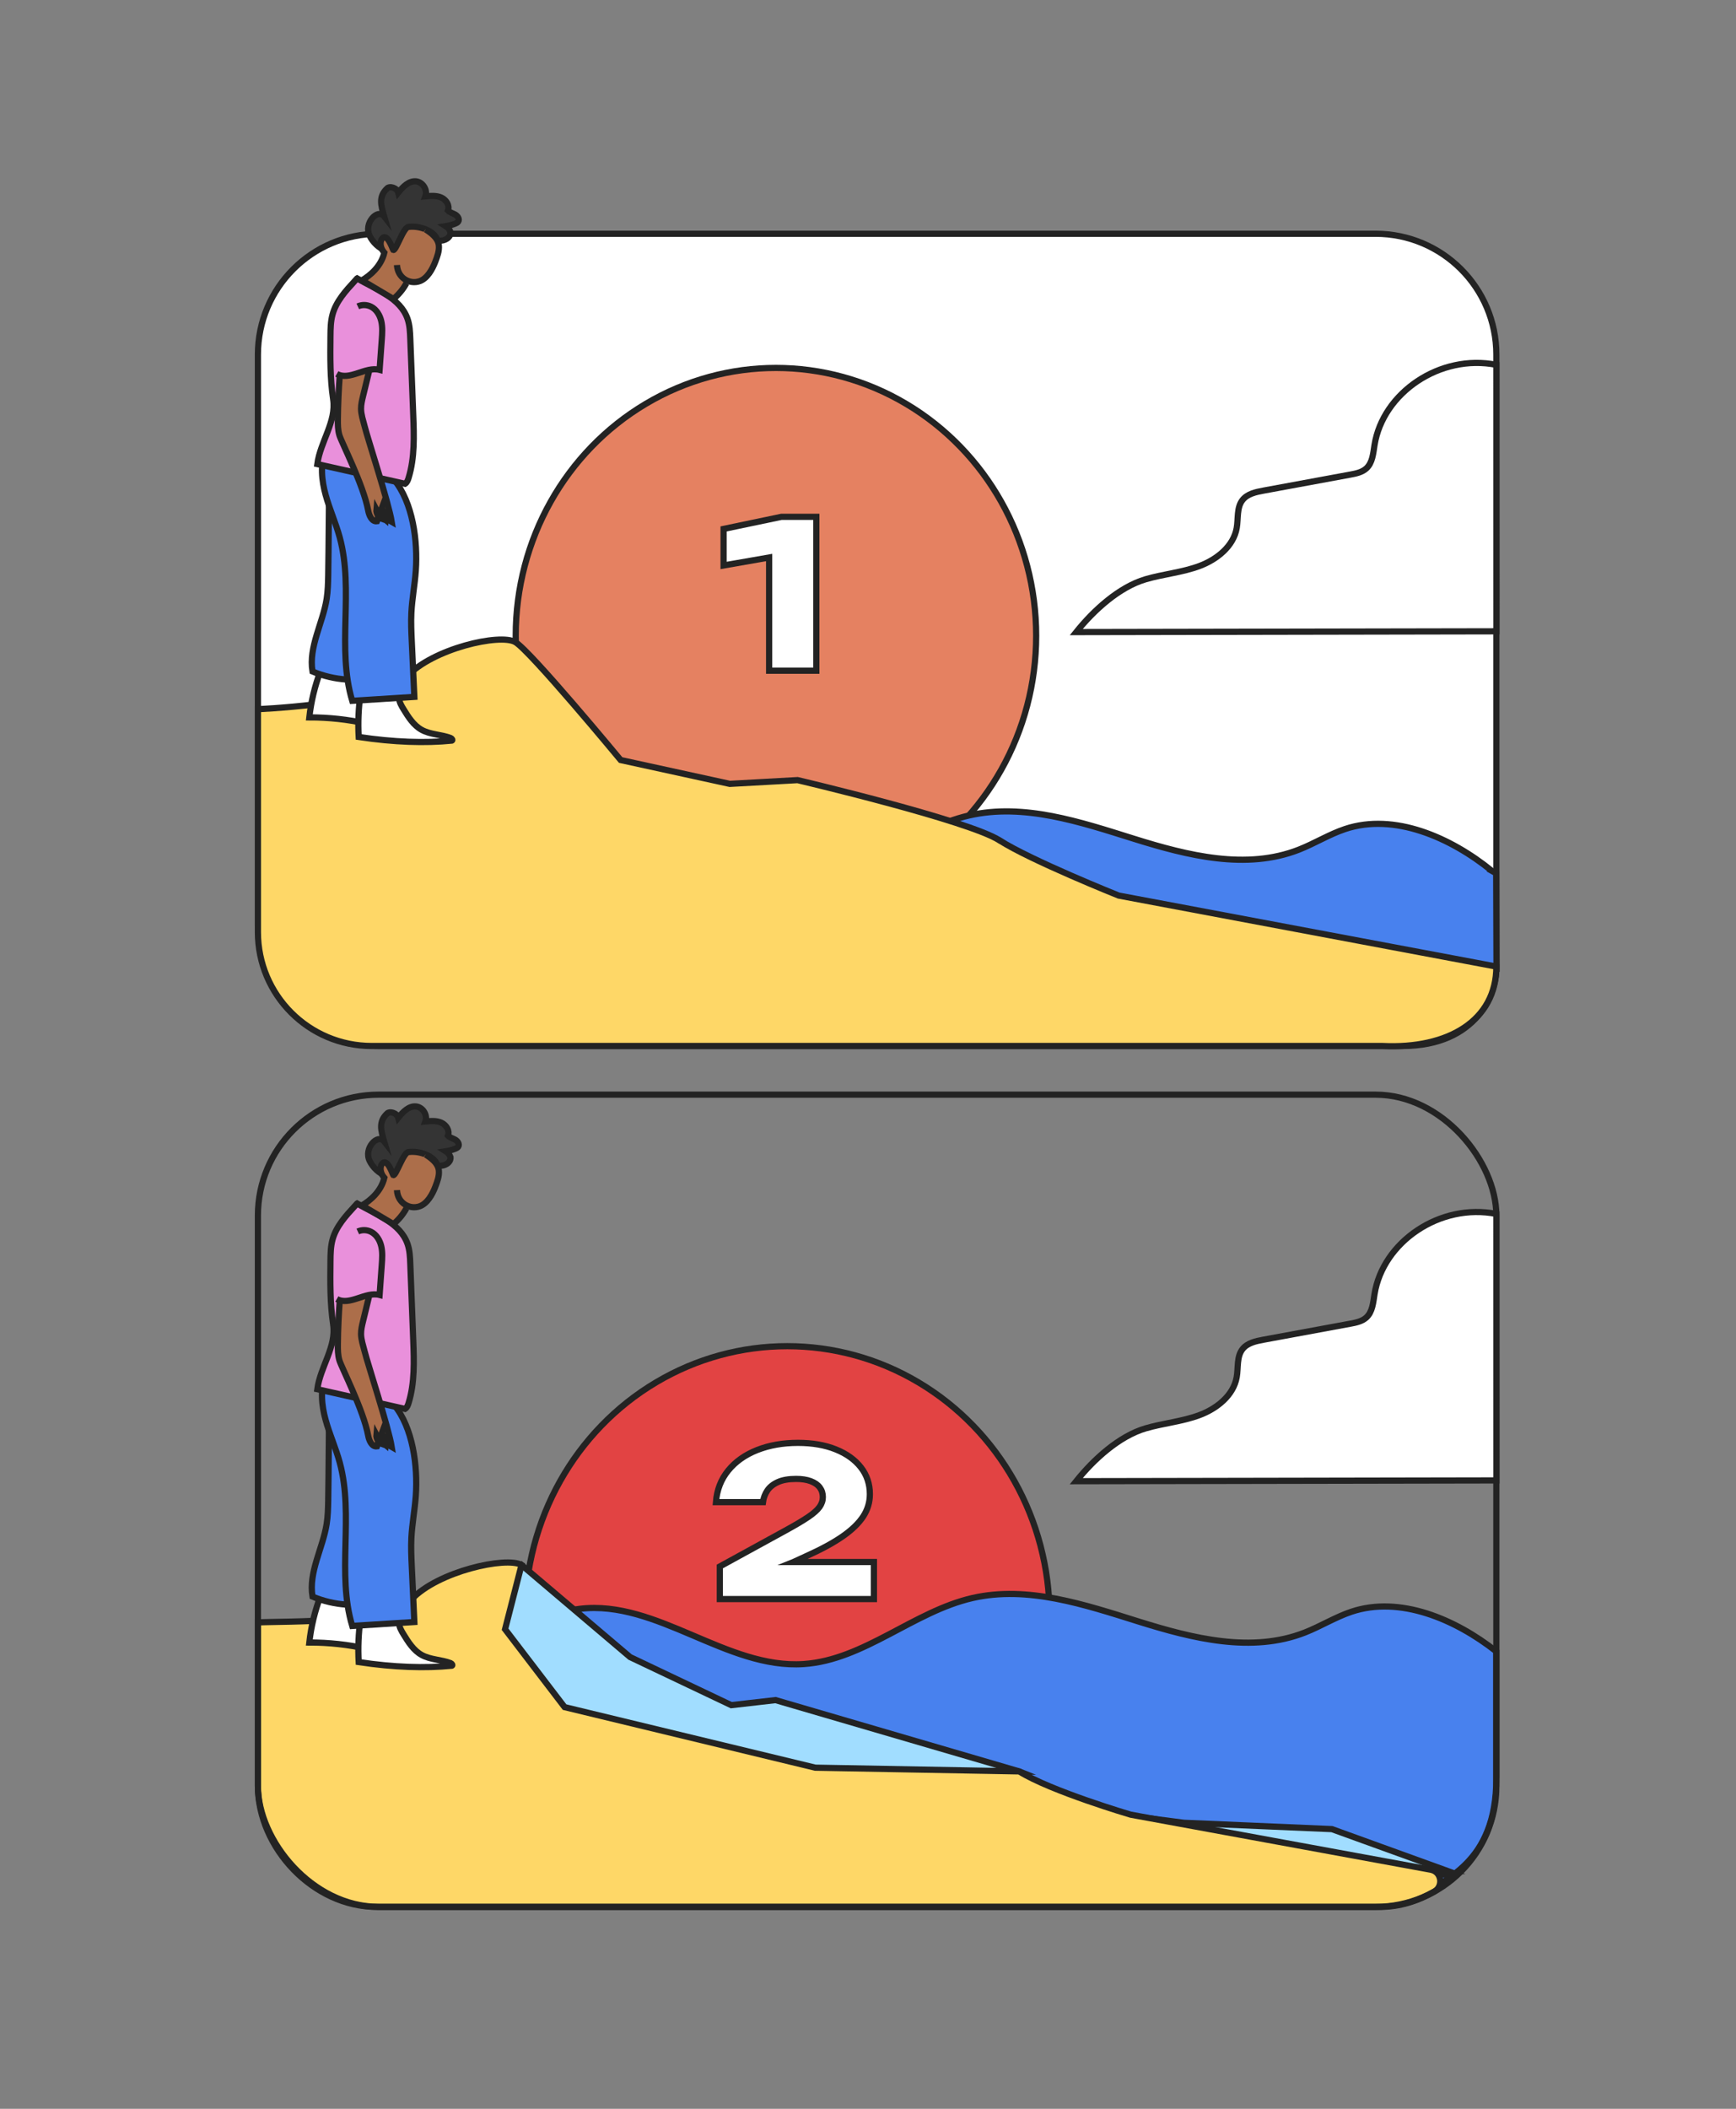
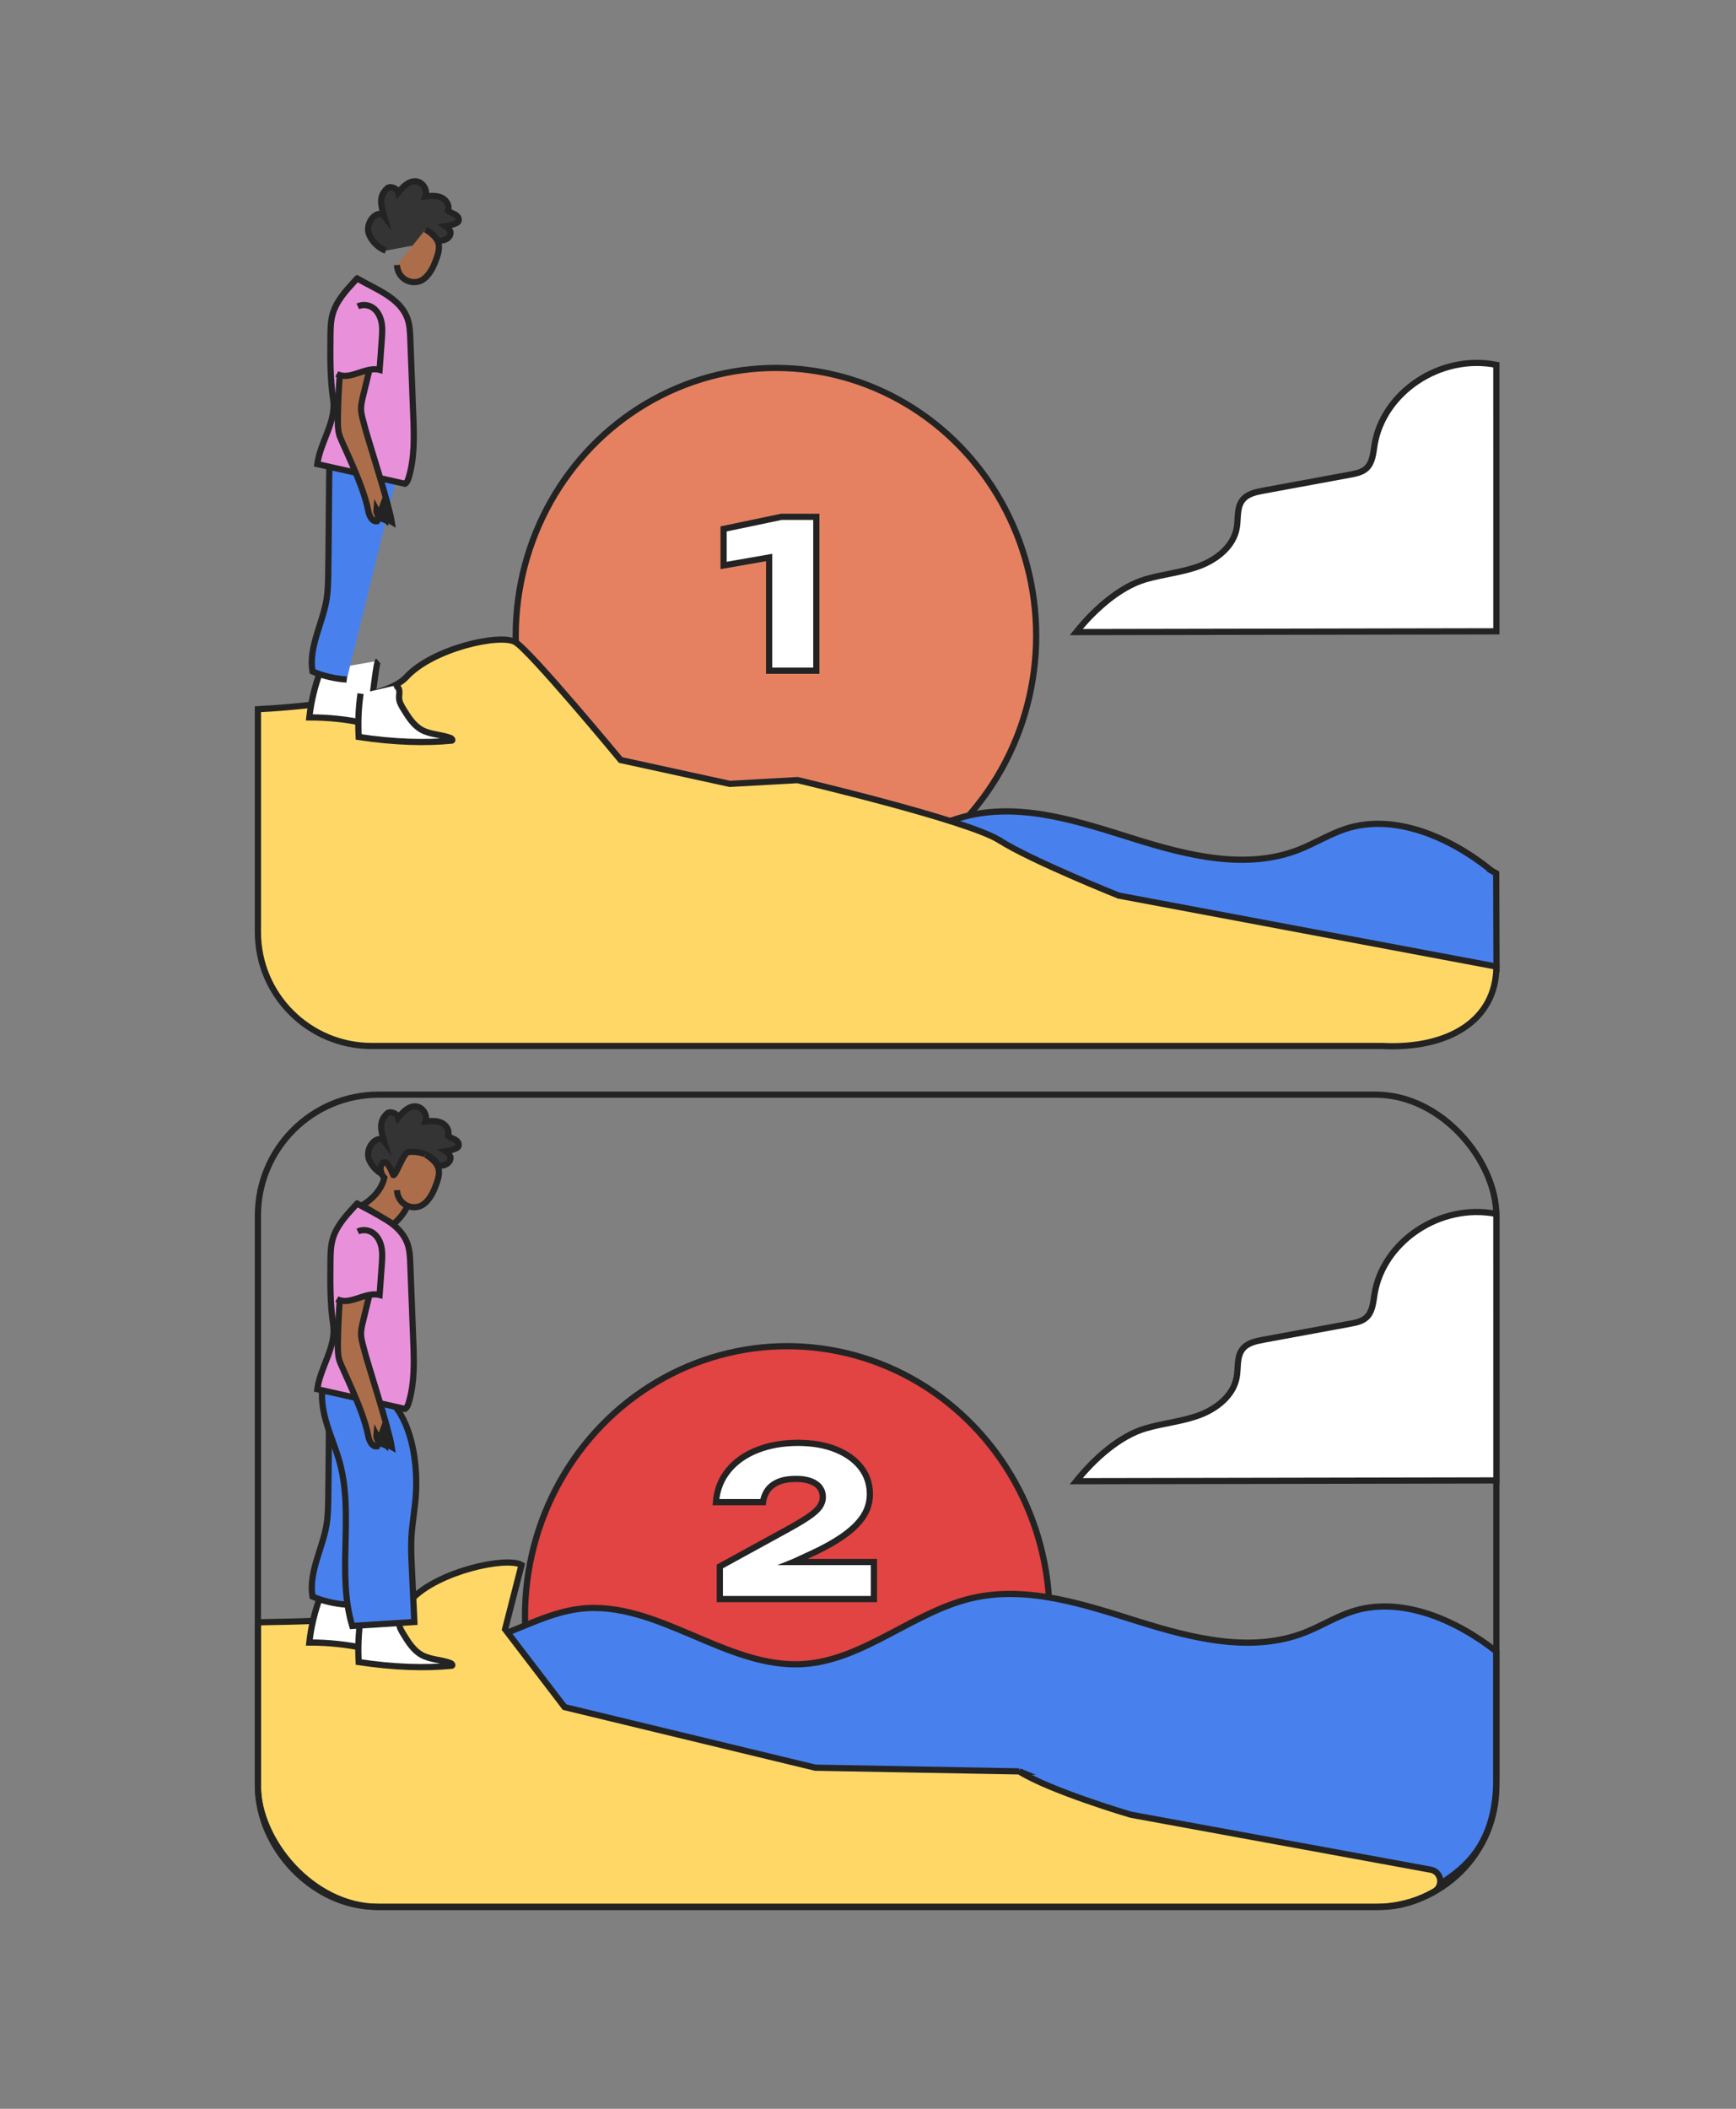
<svg xmlns="http://www.w3.org/2000/svg" id="Calque_1" width="280" height="340" viewBox="0 0 280 340">
  <rect x="0" y="0" width="280" height="340" fill="#808080" stroke="none" />
  <g id="Calque_6">
-     <path d="m61.08,37.689h160.786c10.759,0,19.481,8.722,19.481,19.481v99.016c0,3.748-2.956,12.458-15.17,12.458H61.08c-10.759,0-19.481-8.722-19.481-19.481V57.169c0-10.759,8.722-19.481,19.481-19.481Z" style="fill:#fff; stroke:#232323; stroke-miterlimit:10;" />
    <ellipse cx="126.979" cy="260.563" rx="42.307" ry="43.52" style="fill:#e24343; stroke:#232323; stroke-miterlimit:10;" />
    <path d="m127.984,251.841l2.138-.985c2.386-1.073,4.323-2.129,5.812-3.169,1.488-1.039,2.588-2.107,3.3-3.202.711-1.095,1.067-2.287,1.067-3.58,0-1.642-.482-3.081-1.445-4.318-.964-1.237-2.315-2.206-4.056-2.906-1.74-.7-3.771-1.051-6.091-1.051-2.43,0-4.619.383-6.568,1.149-1.949.767-3.509,1.867-4.68,3.301-1.171,1.434-1.834,3.136-1.987,5.106h7.586c.087-.679.323-1.303.706-1.872.383-.569.952-1.023,1.708-1.362.755-.339,1.735-.509,2.939-.509.919,0,1.702.121,2.348.362.645.241,1.133.58,1.461,1.018.328.438.493.952.493,1.543,0,.57-.175,1.1-.525,1.593-.351.492-.953,1.029-1.806,1.609-.854.58-2.08,1.308-3.678,2.183l-10.607,5.812v5.254h24.858v-5.976h-12.975Z" style="fill:#fff; stroke:#232323; stroke-miterlimit:10;" />
    <path d="m241.346,286.685v-20.422c-6.627-5.213-15.557-9.027-23.387-6.4-2.585.867-4.946,2.346-7.488,3.343-8.547,3.353-18.069.97-26.812-1.765-8.743-2.735-17.896-5.83-26.809-3.791-9.512,2.176-17.509,9.993-27.224,10.643-12.445.832-23.659-10.37-36.052-8.91-5.442.641-10.345,3.683-15.625,5.211-5.281,1.528-9.352,13.663-12.415,8.88l-2.531,24.738,165.538,8.059c4.164-3.393,12.805-5.608,12.805-19.586Z" style="fill:#4881ee; stroke:#232323; stroke-miterlimit:10;" />
-     <path d="m233.528,301.676l-18.707-6.769-23.861-1.02-22.026-2.855-4.549-5.432-39.299-11.495-7.138.816-16.316-7.75-17.514-14.853-13.894,10.774,9.177,34.263,66.282,3.671,87.744,1.2c.319.004.401-.441.1-.55Z" style="fill:#a1ddff; stroke:#232323; stroke-miterlimit:10;" />
    <path d="m164.385,285.6l-32.883-.598-40.44-9.766-9.599-12.556,2.655-10.364c-2.451-1.395-13.48.997-17.769,5.58-3.623,3.872-19.955,3.455-24.751,3.681v26.339c0,9.987,8.913,19.528,19.148,19.528h161.9c3.139,0,6.092-.971,8.68-2.46,1.549-.891,1.181-3.214-.576-3.536l-48.394-8.874s-12.867-3.787-17.973-6.975Z" style="fill:#fed767; stroke:#232323; stroke-miterlimit:10;" />
    <rect x="41.599" y="176.491" width="199.747" height="130.954" rx="19.481" ry="19.481" style="fill:none; stroke:#232323; stroke-miterlimit:10;" />
  </g>
  <g id="Calque_1-2">
    <ellipse cx="125.152" cy="102.498" rx="41.972" ry="43.176" style="fill:#e58161; stroke:#232323; stroke-miterlimit:10;" />
  </g>
  <g id="Calque_4">
    <path d="m240.605,140.395c-6.618-5.363-15.72-9.394-23.675-6.725-2.564.86-4.907,2.327-7.429,3.317-8.479,3.326-17.926.962-26.6-1.751-8.674-2.713-17.755-5.784-26.597-3.761-9.437,2.159-17.371,9.914-27.008,10.558-12.346.826-23.472-10.288-35.767-8.839-5.399.636-10.263,3.654-15.502,5.17-5.239,1.516-11.677.201-14.716-4.544l-.112,21.963,178.172.403-.051-15.387-.716-.403Z" style="fill:#4881ee; fill-rule:evenodd; stroke:#232323; stroke-miterlimit:10;" />
    <path d="m241.347,58.821c-9.095-1.8-18.305,4.504-19.652,12.949-.214,1.339-.321,2.844-1.324,3.756-.693.63-1.667.825-2.588.995-4.67.861-9.34,1.722-14.01,2.583-1.234.227-2.577.519-3.358,1.501-.975,1.227-.676,2.99-.947,4.533-.518,2.942-3.192,5.067-5.99,6.115-2.797,1.048-5.828,1.3-8.695,2.14-4.291,1.256-8.405,5.028-11.198,8.519l67.766-.124-.005-42.967h-0Z" style="fill:#fff; stroke:#232323; stroke-miterlimit:10;" />
    <path d="m241.347,195.719c-9.095-1.8-18.305,4.504-19.652,12.949-.214,1.339-.321,2.844-1.324,3.756-.693.63-1.667.825-2.588.995-4.67.861-9.34,1.722-14.01,2.583-1.234.227-2.577.519-3.358,1.501-.975,1.227-.676,2.99-.947,4.533-.518,2.942-3.192,5.067-5.99,6.115s-5.828,1.3-8.695,2.14c-4.291,1.256-8.405,5.028-11.198,8.519l67.766-.124-.005-42.967h-0Z" style="fill:#fff; stroke:#232323; stroke-miterlimit:10;" />
    <path d="m161.211,135.489c-5.058-3.237-32.575-9.712-32.575-9.712l-10.926.607-17.603-3.844s-14.568-17.603-16.996-19.019c-2.428-1.416-13.354,1.012-17.603,5.665-3.404,3.729-18.172,4.859-23.909,5.161v35.938c0,10.139,8.22,18.359,18.359,18.359h163.029c10.585.518,18.359-4.096,18.359-12.805l-60.913-11.447s-14.163-5.665-19.221-8.903h0Z" style="fill:#fed767; stroke:#232323; stroke-miterlimit:10;" />
    <path d="m51.699,108.164c-.917,2.411-1.527,4.938-1.809,7.502,3.126-.006,6.252.334,9.304,1.012.573.127,1.351-9.763,1.802-10.14" style="fill:#fff; stroke:#232323; stroke-miterlimit:10;" />
    <path d="m58.15,111.829c-.329,2.313-.428,4.659-.296,6.991,5.678.854,10.739,1.017,15.029.587.184-.069-.003-.34-.186-.411-1.524-.591-3.275-.535-4.702-1.334-1.3-.728-2.133-2.053-2.911-3.324-.337-.55-.684-1.131-.715-1.776-.021-.433.102-.872.019-1.298s-.517-.84-.916-.67" style="fill:#fff; stroke:#232323; stroke-miterlimit:10;" />
    <path d="m55.925,109.557c-1.896-.118-3.772-.558-5.523-1.297-.655-3.963,1.669-7.764,2.289-11.733.193-1.237.22-2.494.246-3.745.068-3.231.135-16.101.203-19.332l11.576.535" style="fill:#4881ee; stroke:#232323; stroke-miterlimit:10;" />
-     <path d="m52.5,72.632c-.879,2.257-.625,4.806.017,7.142s1.652,4.558,2.286,6.896c2.313,8.528-.533,17.861,2.009,26.324,3.34-.212,6.679-.423,10.019-.635-.138-2.972-.276-5.944-.414-8.917-.072-1.55-.144-3.104-.065-4.654.115-2.267.55-4.507.71-6.771.338-4.783-.462-10.988-3.513-14.687" style="fill:#4881ee; stroke:#232323; stroke-miterlimit:10;" />
    <path d="m57.593,44.891c3.091,1.776,6.972,3.146,8.139,6.514.357,1.029.402,2.135.444,3.223.158,4.088.317,8.175.475,12.263.132,3.414.255,6.906-.753,10.17-.11.358-.254.738-.57.939l-14.149-3.174c.485-3.618,3.099-6.836,2.556-10.445-.506-3.366-.471-6.787-.435-10.19.012-1.173.027-2.361.337-3.491.577-2.103,2.104-3.791,3.583-5.393l.371-.415h-0Z" style="fill:#e990db; stroke:#232323; stroke-miterlimit:10;" />
    <path d="m54.814,60.353c-.188,2.396-.295,4.798-.32,7.202-.009.881-.005,1.778.25,2.622.359,1.186,3.869,7.994,4.638,12.126.152.818.605,1.853,1.428,1.734.249-.613.21-1.336-.104-1.919-.07.692.397,1.401,1.06,1.609.028-.657-.021-1.318-.146-1.964-.277.719-.034,1.605.571,2.082l.051-.641c.215.399.548.734.945.953-.492-3.111-3.877-13.412-4.392-15.485-.227-.913-.552-1.818-.562-2.759-.007-.687.157-1.364.319-2.032.405-1.668.81-3.335,1.215-5.003" style="fill:#ac6e4a; stroke:#232323; stroke-miterlimit:10;" />
    <path d="m54.326,60.281c2.063,1.167,4.606-1.248,6.899-.65.117-1.621.234-3.243.351-4.864.071-.991.142-1.999-.077-2.968s-.774-1.911-1.662-2.357c-.656-.33-1.462-.353-2.128-.044" style="fill:#e990db; stroke:#232323; stroke-miterlimit:10;" />
    <path d="m62.215,40.412c-1.099-.386-2.084-1.352-2.596-2.398-1.005-2.051,1.328-4.449,2.334-3.154-.522-1.791-.901-3.151.445-4.443.376-.481,1.621-.183,1.833.64.743-.92,1.691-1.932,2.868-1.82,1.095.104,1.9,1.391,1.514,2.421.863-.084,1.77-.16,2.563.191.793.351,1.397,1.289,1.07,2.091.313.331.793.434,1.188.661s.727.74.477,1.122c-.111.17-.308.261-.497.335-.485.19-.992.326-1.507.405.347.217.616.555.75.941.091.901-.923,1.483-1.898,1.4" style="fill:#343434; stroke:#232323; stroke-miterlimit:10;" />
-     <path d="m70.555,38.728c-.487-1.522-2.883-2.379-4.665-2.141-.817.033-2.005,3.8-2.447,3.722-.094-.017-.958-2.913-1.838-1.813-.2.249-.507,1.226.385,2.246l0-0c-.527,2.2-2.288,3.679-3.606,4.451l5.074,3.011c.845-.706,1.557-1.571,2.087-2.535" style="fill:#ac6e4a; stroke:#232323; stroke-miterlimit:10;" />
    <path d="m64.028,42.73c.106,2.125,2.084,3.18,3.671,2.6,1.218-.445,2.031-1.897,2.496-3.108.327-.851.675-1.741.587-2.649-.072-.746-.559-1.611-2.14-2.58" style="fill:#ac6e4a; stroke:#232323; stroke-miterlimit:10;" />
    <path d="m51.699,257.319c-.917,2.411-1.527,4.938-1.809,7.502,3.126-.006,6.252.334,9.304,1.012.573.127,1.351-9.763,1.802-10.14" style="fill:#fff; stroke:#232323; stroke-miterlimit:10;" />
    <path d="m58.15,260.984c-.329,2.313-.428,4.659-.296,6.991,5.678.854,10.739,1.017,15.029.587.184-.069-.003-.34-.186-.411-1.524-.591-3.275-.535-4.702-1.334-1.3-.728-2.133-2.053-2.911-3.324-.337-.55-.684-1.131-.715-1.776-.021-.433.102-.872.019-1.298s-.517-.84-.916-.67" style="fill:#fff; stroke:#232323; stroke-miterlimit:10;" />
    <path d="m55.925,258.712c-1.896-.118-3.772-.558-5.523-1.297-.655-3.963,1.669-7.764,2.289-11.733.193-1.237.22-2.494.246-3.745.068-3.231.135-16.101.203-19.332l11.576.535" style="fill:#4881ee; stroke:#232323; stroke-miterlimit:10;" />
    <path d="m52.5,221.787c-.879,2.257-.625,4.806.017,7.142s1.652,4.558,2.286,6.896c2.313,8.528-.533,17.861,2.009,26.324,3.34-.212,6.679-.423,10.019-.635-.138-2.972-.276-5.944-.414-8.917-.072-1.55-.144-3.104-.065-4.654.115-2.267.55-4.507.71-6.771.338-4.783-.462-10.988-3.513-14.687" style="fill:#4881ee; stroke:#232323; stroke-miterlimit:10;" />
    <path d="m57.593,194.046c3.091,1.776,6.972,3.146,8.139,6.514.357,1.029.402,2.135.444,3.223.158,4.088.317,8.175.475,12.263.132,3.414.255,6.906-.753,10.17-.11.358-.254.738-.57.939l-14.149-3.174c.485-3.618,3.099-6.836,2.556-10.445-.506-3.366-.471-6.787-.435-10.19.012-1.173.027-2.361.337-3.491.577-2.103,2.104-3.791,3.583-5.393l.371-.415h-0Z" style="fill:#e990db; stroke:#232323; stroke-miterlimit:10;" />
    <path d="m54.814,209.508c-.188,2.396-.295,4.798-.32,7.202-.009.881-.005,1.778.25,2.622.359,1.186,3.869,7.994,4.638,12.126.152.818.605,1.853,1.428,1.734.249-.613.21-1.336-.104-1.919-.07.692.397,1.401,1.06,1.609.028-.657-.021-1.318-.146-1.964-.277.719-.034,1.605.571,2.082l.051-.641c.215.399.548.734.945.953-.492-3.111-3.877-13.412-4.392-15.485-.227-.913-.552-1.818-.562-2.759-.007-.687.157-1.364.319-2.032.405-1.668.81-3.335,1.215-5.003" style="fill:#ac6e4a; stroke:#232323; stroke-miterlimit:10;" />
    <path d="m54.326,209.436c2.063,1.167,4.606-1.248,6.899-.65.117-1.621.234-3.243.351-4.864.071-.991.142-1.999-.077-2.968s-.774-1.911-1.662-2.357c-.656-.33-1.462-.353-2.128-.044" style="fill:#e990db; stroke:#232323; stroke-miterlimit:10;" />
    <path d="m62.215,189.567c-1.099-.386-2.084-1.352-2.596-2.398-1.005-2.051,1.328-4.449,2.334-3.154-.522-1.791-.901-3.151.445-4.443.376-.481,1.621-.183,1.833.64.743-.92,1.691-1.932,2.868-1.82,1.095.104,1.9,1.391,1.514,2.421.863-.084,1.77-.16,2.563.191.793.351,1.397,1.289,1.07,2.091.313.331.793.434,1.188.661s.727.74.477,1.122c-.111.17-.308.261-.497.335-.485.19-.992.326-1.507.405.347.217.616.555.75.941.091.901-.923,1.483-1.898,1.4" style="fill:#343434; stroke:#232323; stroke-miterlimit:10;" />
    <path d="m70.555,187.883c-.487-1.522-2.883-2.379-4.665-2.141-.817.033-2.005,3.8-2.447,3.722-.094-.017-.958-2.913-1.838-1.813-.2.249-.507,1.226.385,2.246l0-0c-.527,2.2-2.288,3.679-3.606,4.451l5.074,3.011c.845-.706,1.557-1.571,2.087-2.535" style="fill:#ac6e4a; stroke:#232323; stroke-miterlimit:10;" />
    <path d="m64.028,191.885c.106,2.125,2.084,3.18,3.671,2.6,1.218-.445,2.031-1.897,2.496-3.108.327-.851.675-1.741.587-2.649-.072-.746-.559-1.611-2.14-2.58" style="fill:#ac6e4a; stroke:#232323; stroke-miterlimit:10;" />
    <polygon points="126.04 83.326 116.709 85.278 116.709 91.168 124.055 89.887 124.055 108.142 131.665 108.142 131.665 83.326 126.04 83.326" style="fill:#fff; stroke:#232323; stroke-miterlimit:10;" />
  </g>
</svg>